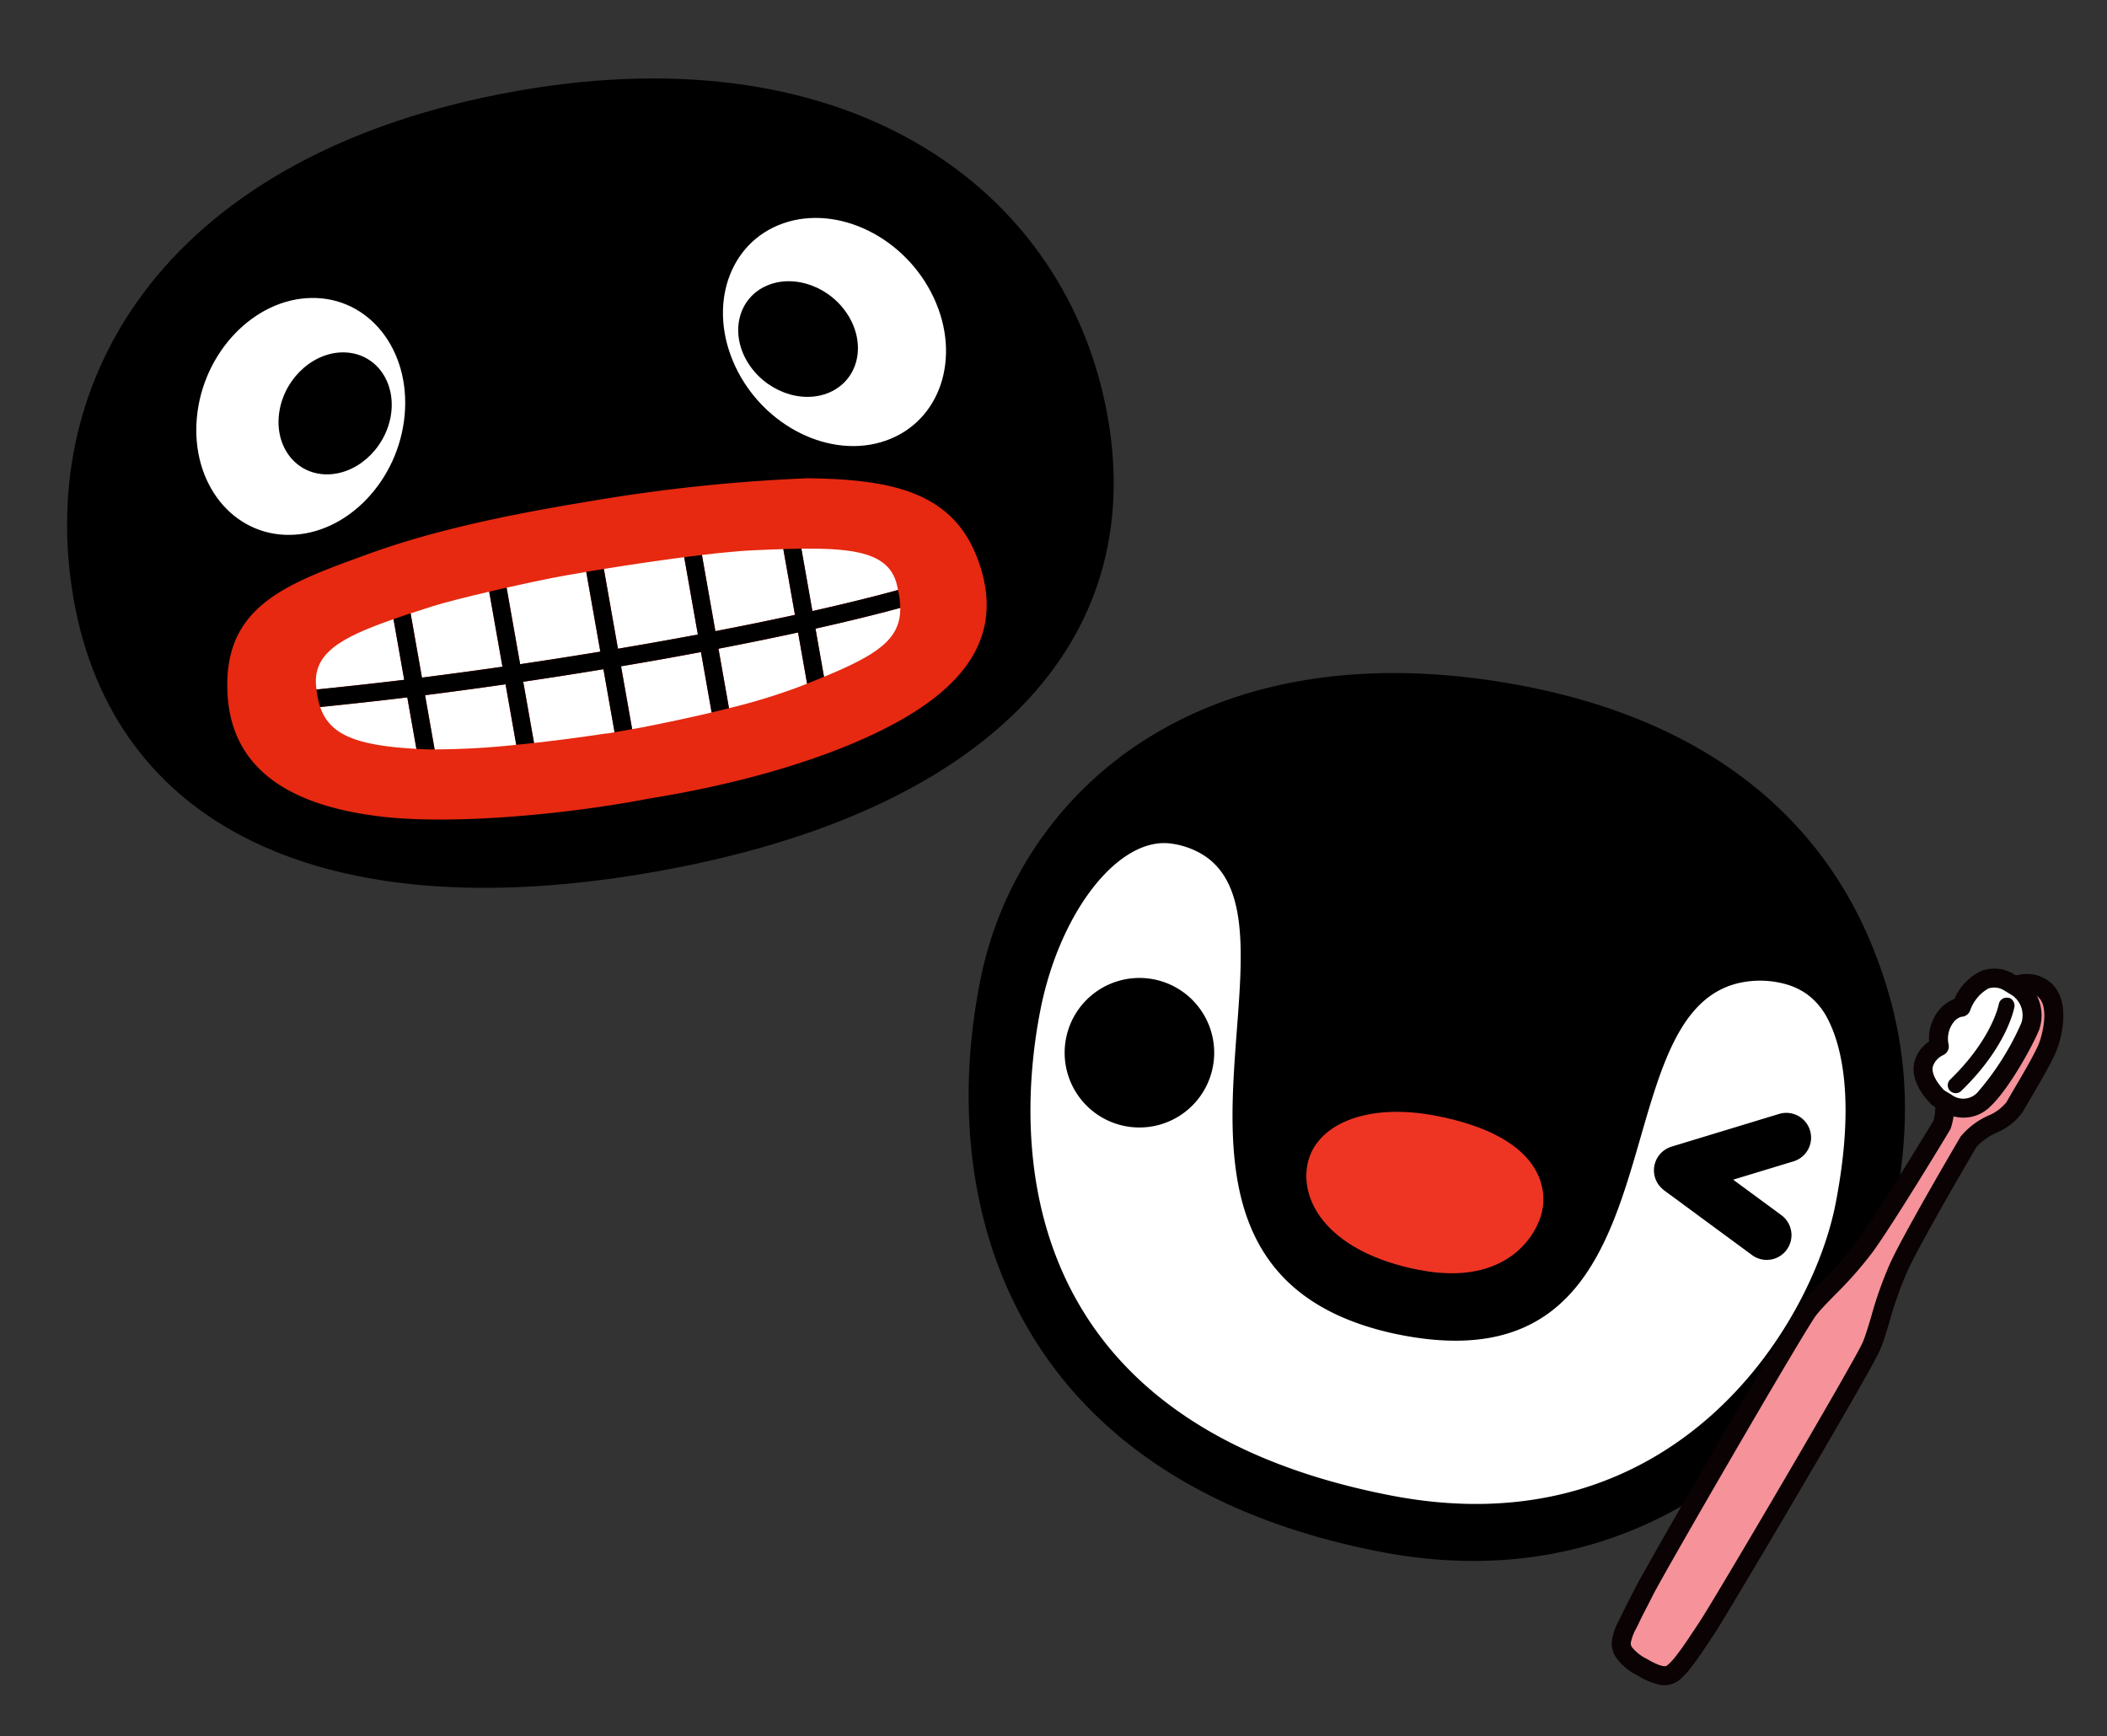
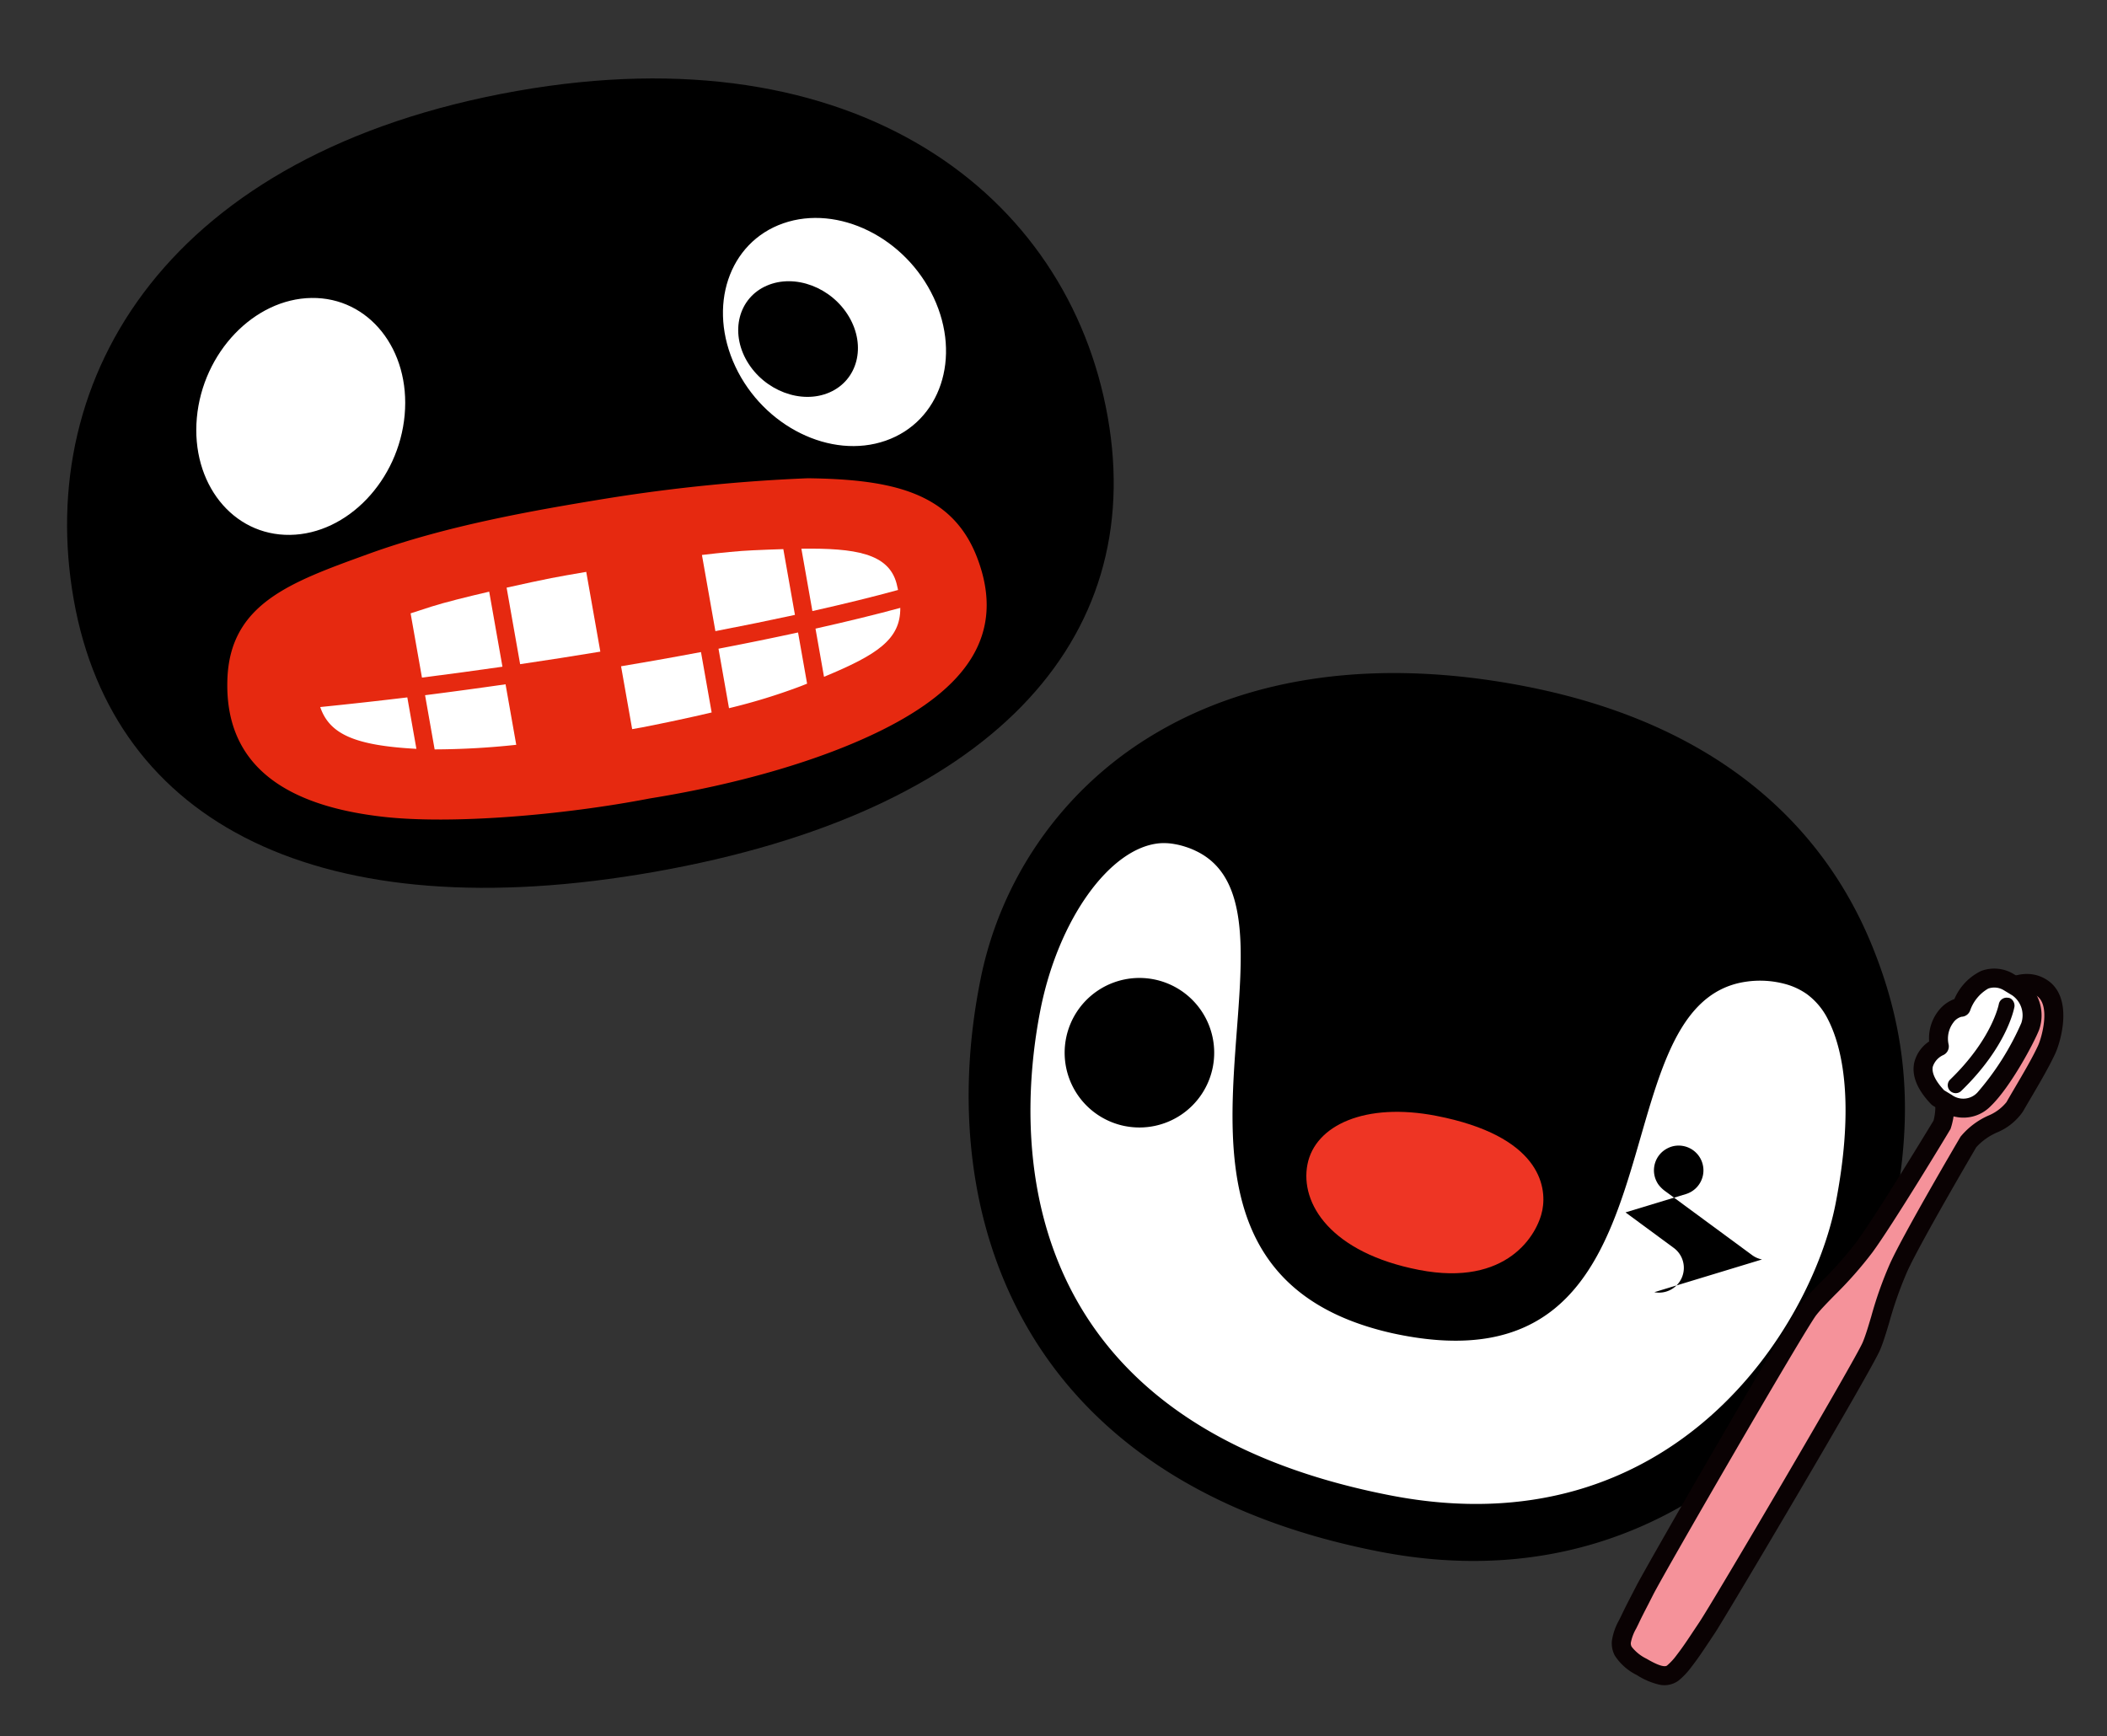
<svg xmlns="http://www.w3.org/2000/svg" width="225.709" height="186.012">
  <rect width="100%" height="100%" fill="#333333" stroke="none" />
  <defs>
    <clipPath id="a">
      <path fill="none" d="M0 0h112.452v84.926H0z" data-name="長方形 554" />
    </clipPath>
    <clipPath id="b">
      <path fill="none" d="M0 0h114.777v102.25H0z" data-name="長方形 588" />
    </clipPath>
  </defs>
  <g data-name="グループ 752">
    <g clip-path="url(#a)" data-name="グループ 729" transform="matrix(.985 -.174 .174 .985 0 19.527)">
      <path d="M56.228 84.926C19.821 84.926 0 69.775 0 45.4S18.418 0 56.228 0c36.79 0 56.224 21.042 56.224 45.4s-19.82 39.526-56.224 39.526" data-name="パス 10011" />
      <path fill="#fff" d="M38.342 32.081c1.839-6.792-1.588-13.097-7.648-14.076S18.21 21.728 16.37 28.515s1.58 13.099 7.653 14.081 12.478-3.728 14.319-10.515" data-name="パス 10012" />
-       <path d="M36.826 32.02c1.273-3.434-.281-6.847-3.48-7.616s-6.82 1.385-8.095 4.814.268 6.846 3.467 7.615 6.82-1.386 8.108-4.813" data-name="パス 10013" />
      <path fill="#fff" d="M74.121 33.138c-1.856-6.859 1.6-13.228 7.725-14.217s12.611 3.76 14.47 10.616-1.6 13.228-7.73 14.22-12.606-3.768-14.465-10.619" data-name="パス 10014" />
      <path d="M75.453 32.808c-1.275-3.434.282-6.847 3.481-7.616s6.82 1.384 8.1 4.813-.268 6.846-3.467 7.615-6.827-1.384-8.114-4.812" data-name="パス 10015" />
      <path fill="#e62910" d="M79.684 46.269c8.672 1.652 14.912 4.062 16.367 11.489 1.72 8.793-3.761 13.65-13.229 16.448-7.015 2.074-16.233 3.04-25.771 2.89-9.533.151-21.442-.954-28.455-3.029-9.47-2.8-15.876-7.934-13.88-17.384 1.684-7.97 8.494-9.089 17.195-10.613 8.73-1.528 18.023-1.528 26.43-1.412a182 182 0 0 1 21.343 1.611" data-name="パス 10016" />
      <path fill="#fff" d="M23.994 61.316c.47 3.012 2.893 4.693 9.365 6.2v-5.595a506 506 0 0 1-9.365-.605" data-name="パス 10017" />
      <path fill="#fff" d="M43.964 60.457v-8.163c-2.448.132-4.879.3-6.375.5-.823.112-1.569.218-2.317.324v6.988q4.4.213 8.692.351" data-name="パス 10018" />
-       <path fill="#fff" d="M33.36 53.411c-5.993.961-9.116 2.129-9.412 5.6-.012.134-.013.258-.02.387 3.153.227 6.307.447 9.432.61Z" data-name="パス 10019" />
      <path fill="#fff" d="M54.568 60.691v-8.676c-1.535-.01-2.901-.01-3.803.005-1.151.025-2.947.085-4.889.177v8.322q4.444.127 8.692.172" data-name="パス 10020" />
      <path fill="#fff" d="M87.117 59.733c-.01-.237-.017-.47-.038-.723-.29-3.309-3.682-4.502-9.39-5.43v6.782c3.561-.164 6.729-.375 9.428-.629" data-name="パス 10021" />
-       <path fill="#fff" d="M65.173 60.702v-8.409c-.506-.023-1.007-.047-1.492-.065a278 278 0 0 0-7.2-.19v8.674c3 .023 5.907.02 8.692-.01" data-name="パス 10022" />
      <path fill="#fff" d="M75.777 60.441v-7.154q-1.541-.226-3.263-.448c-1.396-.187-3.391-.336-5.429-.452v8.285c3.07-.048 5.981-.126 8.692-.232" data-name="パス 10023" />
      <path fill="#fff" d="M35.272 62.02v5.894a84 84 0 0 0 8.692 1.037v-6.582q-4.292-.136-8.692-.349" data-name="パス 10024" />
      <path fill="#fff" d="M67.085 62.583v6.47a64 64 0 0 0 8.006-.991c.238-.048.457-.094.686-.142v-5.567c-2.714.106-5.624.184-8.692.23" data-name="パス 10025" />
      <path fill="#fff" d="M77.689 67.512c6.023-1.333 8.772-2.521 9.329-5.849-2.686.245-5.829.452-9.329.61Z" data-name="パス 10026" />
      <path fill="#fff" d="M60.254 62.639c-1.236 0-2.501-.008-3.773-.018v6.836h1.125c2.539-.05 5.106-.136 7.569-.276v-6.57c-1.608.017-3.242.028-4.921.028" data-name="パス 10027" />
-       <path fill="#fff" d="M45.876 62.431v6.656c2.668.172 5.379.286 7.83.342l-.01.026c.284.007.582 0 .872 0v-6.852q-4.247-.05-8.692-.172" data-name="パス 10028" />
-       <path d="M87.118 59.733c-2.7.253-5.867.465-9.428.629V53.58c-.614-.1-1.247-.2-1.912-.294v7.155a357 357 0 0 1-8.694.232v-8.284c-.638-.036-1.28-.068-1.912-.1v8.413c-2.784.03-5.692.033-8.691.01v-8.674q-.991-.015-1.913-.023v8.676q-4.248-.05-8.692-.172v-8.322q-.945.045-1.912.1v8.16q-4.29-.139-8.692-.352v-6.99c-.672.1-1.3.2-1.914.293v6.6a514 514 0 0 1-9.432-.612 9 9 0 0 0 .068 1.919c3.13.223 6.262.443 9.364.605v5.595c.39.089.776.18 1.194.27.218.046.483.088.72.132v-5.896q4.4.213 8.692.349v6.58c.634.05 1.269.1 1.912.137v-6.656q4.444.127 8.692.172v6.853q.948.01 1.912 0v-6.835c1.27.01 2.536.018 3.773.018 1.679 0 3.313-.012 4.918-.028v6.565q.97-.052 1.912-.121v-6.472c3.07-.046 5.98-.124 8.694-.23v5.569q1-.211 1.912-.41v-5.238c3.5-.159 6.643-.364 9.329-.61a9.5 9.5 0 0 0 .1-1.93" data-name="パス 10029" />
    </g>
  </g>
  <g data-name="グループ 754">
    <g clip-path="url(#b)" data-name="グループ 753" transform="rotate(11 -274.462 618.858)">
      <path d="M51.264 0C35.311 0 22 4.513 12.769 13.054A39.6 39.6 0 0 0 0 42.452c0 24.909 14.1 51.527 53.667 51.527 18.667 0 30.017-8.98 36.25-16.515a48.42 48.42 0 0 0 10.911-29.683c-.011-9.946-1.828-18.653-7.978-27.913C85.542 8.876 72.655 0 51.264 0" data-name="パス 10378" />
      <path fill="#fff" d="M50.713 70.754c-32.511-.793-15.59-42.925-30.741-46.721a8 8 0 0 0-1.125-.209 8 8 0 0 0-1.2-.063 6.3 6.3 0 0 0-1.573.213c-5.151 1.454-9.151 10.102-9.151 20.079 0 13.085 4.539 43.79 46.727 43.79 30.971 0 40.851-26.435 40.851-39.783 0-9.908-2.04-16.036-4.61-19.272a7.5 7.5 0 0 0-2.688-2.171 7.3 7.3 0 0 0-2.387-.614 10.3 10.3 0 0 0-4.271.55c-15.906 5.54 3.16 44.836-29.832 44.2" data-name="パス 10379" />
      <path d="M18.21 54.43a8.01 8.01 0 1 0-8.01-8.009 8.01 8.01 0 0 0 8.01 8.01" data-name="パス 10380" />
      <path fill="#ee3524" d="M50.713 46.99c-7.744 0-12.551 3.469-12.551 7.744s4.273 8.812 13.887 8.812 11.749-6.143 11.749-8.812-1.87-7.744-13.085-7.744" data-name="パス 10381" />
-       <path d="M87.905 55.436a2.65 2.65 0 0 1-1.134-.256l-10.157-4.813-.354-.166a3.5 3.5 0 0 1-.762-.51 2.653 2.653 0 0 1-.223-3.61 2.9 2.9 0 0 1 .814-.664l.629-.332 10.022-5.31a2.655 2.655 0 0 1 2.486 4.692l-5.985 3.168 5.8 2.75a2.654 2.654 0 0 1-1.139 5.051" data-name="パス 10382" />
+       <path d="M87.905 55.436a2.65 2.65 0 0 1-1.134-.256l-10.157-4.813-.354-.166a3.5 3.5 0 0 1-.762-.51 2.653 2.653 0 0 1-.223-3.61 2.9 2.9 0 0 1 .814-.664a2.655 2.655 0 0 1 2.486 4.692l-5.985 3.168 5.8 2.75a2.654 2.654 0 0 1-1.139 5.051" data-name="パス 10382" />
      <path fill="#f5929a" d="M81.328 99.476a1.8 1.8 0 0 1-.4-.987 7.7 7.7 0 0 1 .448-2.466c.282-1.12.629-2.223.947-3.333.641-2.252 10.546-31.1 11.531-32.993s3.044-4.411 4.6-7.694 5.611-14.323 5.611-14.323c.465-2.586-1.4-4.415-.838-6.24a69 69 0 0 1 2.79-6.664c.667-1.471 3.061-4.586 5.656-3.666s2.15 5.35 1.877 6.444c-.52 2.076-1.545 4.752-2.185 6.667-.6 1.787-3.158 2.607-4.131 4.579 0 0-3.917 11.087-4.776 14.62s-.84 6.783-1.269 8.873-10.617 30.838-11.536 32.993c-.562 1.319-1.074 2.657-1.724 3.938a7 7 0 0 1-.951 1.533c-.792.887-2.463.316-3.4-.017a5.05 5.05 0 0 1-2.25-1.264" data-name="パス 10383" />
      <path fill="#0a0203" d="M85.736 102.25a7.7 7.7 0 0 1-2.5-.55 5.9 5.9 0 0 1-2.698-1.581 2.77 2.77 0 0 1-.626-1.54 6.5 6.5 0 0 1 .341-2.31l.135-.493c.2-.783.422-1.559.652-2.337l.3-1.027c.683-2.408 10.605-31.254 11.606-33.18a31 31 0 0 1 1.635-2.653 40 40 0 0 0 2.944-5.008c1.518-3.21 5.535-14.131 5.578-14.24a6.1 6.1 0 0 0-.5-2.823 5.32 5.32 0 0 1-.356-3.369 61 61 0 0 1 2.551-6.158l.285-.626c.847-1.872 3.639-5.364 6.923-4.2 3.383 1.2 2.852 6.339 2.522 7.651-.387 1.549-1.037 3.4-1.611 5.03-.216.61-.422 1.191-.6 1.715a6.3 6.3 0 0 1-2.306 2.733 6.5 6.5 0 0 0-1.874 1.974c.007 0-3.865 10.966-4.7 14.406a41 41 0 0 0-.861 5.744c-.116 1.186-.218 2.211-.4 3.094-.489 2.417-10.907 31.593-11.588 33.183l-.444 1.065c-.413.989-.823 1.981-1.312 2.937a8 8 0 0 1-1.1 1.749 2.56 2.56 0 0 1-2 .814m24.973-80.287c-1.718 0-3.348 2.311-3.768 3.234l-.287.629a60 60 0 0 0-2.452 5.916 3.7 3.7 0 0 0 .339 2.116 7.7 7.7 0 0 1 .524 4c-.211.622-4.135 11.289-5.692 14.577a42 42 0 0 1-3.087 5.262c-.607.923-1.151 1.741-1.528 2.467-.856 1.643-10.683 30.083-11.456 32.804l-.3 1.051c-.221.75-.441 1.5-.631 2.256l-.149.546a4.9 4.9 0 0 0-.273 1.587.73.73 0 0 0 .173.427 4.5 4.5 0 0 0 1.8.949c1.609.569 2.14.477 2.3.3a6.5 6.5 0 0 0 .807-1.314c.46-.911.852-1.853 1.241-2.795l.453-1.082c.989-2.32 11.08-30.888 11.469-32.8.166-.8.259-1.782.368-2.887a41 41 0 0 1 .909-6.026c.861-3.54 4.648-14.261 4.807-14.715a8.15 8.15 0 0 1 2.467-2.766 4.9 4.9 0 0 0 1.654-1.8c.18-.534.389-1.125.607-1.744.56-1.59 1.2-3.39 1.559-4.847.235-.935.52-4.619-1.229-5.239a1.8 1.8 0 0 0-.622-.107" data-name="パス 10384" />
      <path fill="#fff" d="M111.344 25.448a3.63 3.63 0 0 0-2.169-3.856l-1.044-.384c-3.727-1.077-4.436 3.635-4.436 3.635-1 .23-2.472 2.107-1.5 4.567 0 0-3.438 2.354.916 5.414l1.044.387a3.11 3.11 0 0 0 3.815-1.139c1.552-2.185 3.127-7.189 3.374-8.624" data-name="パス 10385" />
      <path fill="#0a0203" d="M105.406 36.48a4.1 4.1 0 0 1-1.68-.346l-.968-.354a1 1 0 0 1-.235-.121c-1.756-1.236-2.643-2.581-2.636-3.998a3.8 3.8 0 0 1 1.134-2.569 4.77 4.77 0 0 1 .366-3.436 3.84 3.84 0 0 1 1.424-1.54 5.9 5.9 0 0 1 2.241-3.501 4.01 4.01 0 0 1 3.362-.382l1.113.405a4.66 4.66 0 0 1 2.821 4.982c-.24 1.376-1.829 6.619-3.549 9.042a4.06 4.06 0 0 1-3.393 1.817m-1.819-2.561.916.337a2.076 2.076 0 0 0 2.636-.773 29.2 29.2 0 0 0 3.2-8.207 2.61 2.61 0 0 0-1.515-2.727l-1.046-.386a1.96 1.96 0 0 0-1.625.164 4.36 4.36 0 0 0-1.452 2.673 1.02 1.02 0 0 1-.778.835 1.56 1.56 0 0 0-.738.771 2.85 2.85 0 0 0-.045 2.428 1.02 1.02 0 0 1-.37 1.215 2.07 2.07 0 0 0-.847 1.433c0 .676.577 1.447 1.666 2.235m7.756-8.47" data-name="パス 10386" />
      <path fill="#0a0203" d="M104.713 34.003a.847.847 0 0 1-.7-1.333c3.582-5.12 3.573-8.881 3.573-8.919a.85.85 0 0 1 .833-.861c.415-.083.854.361.864.828 0 .173.047 4.309-3.874 9.922a.84.84 0 0 1-.7.363" data-name="パス 10387" />
    </g>
  </g>
</svg>